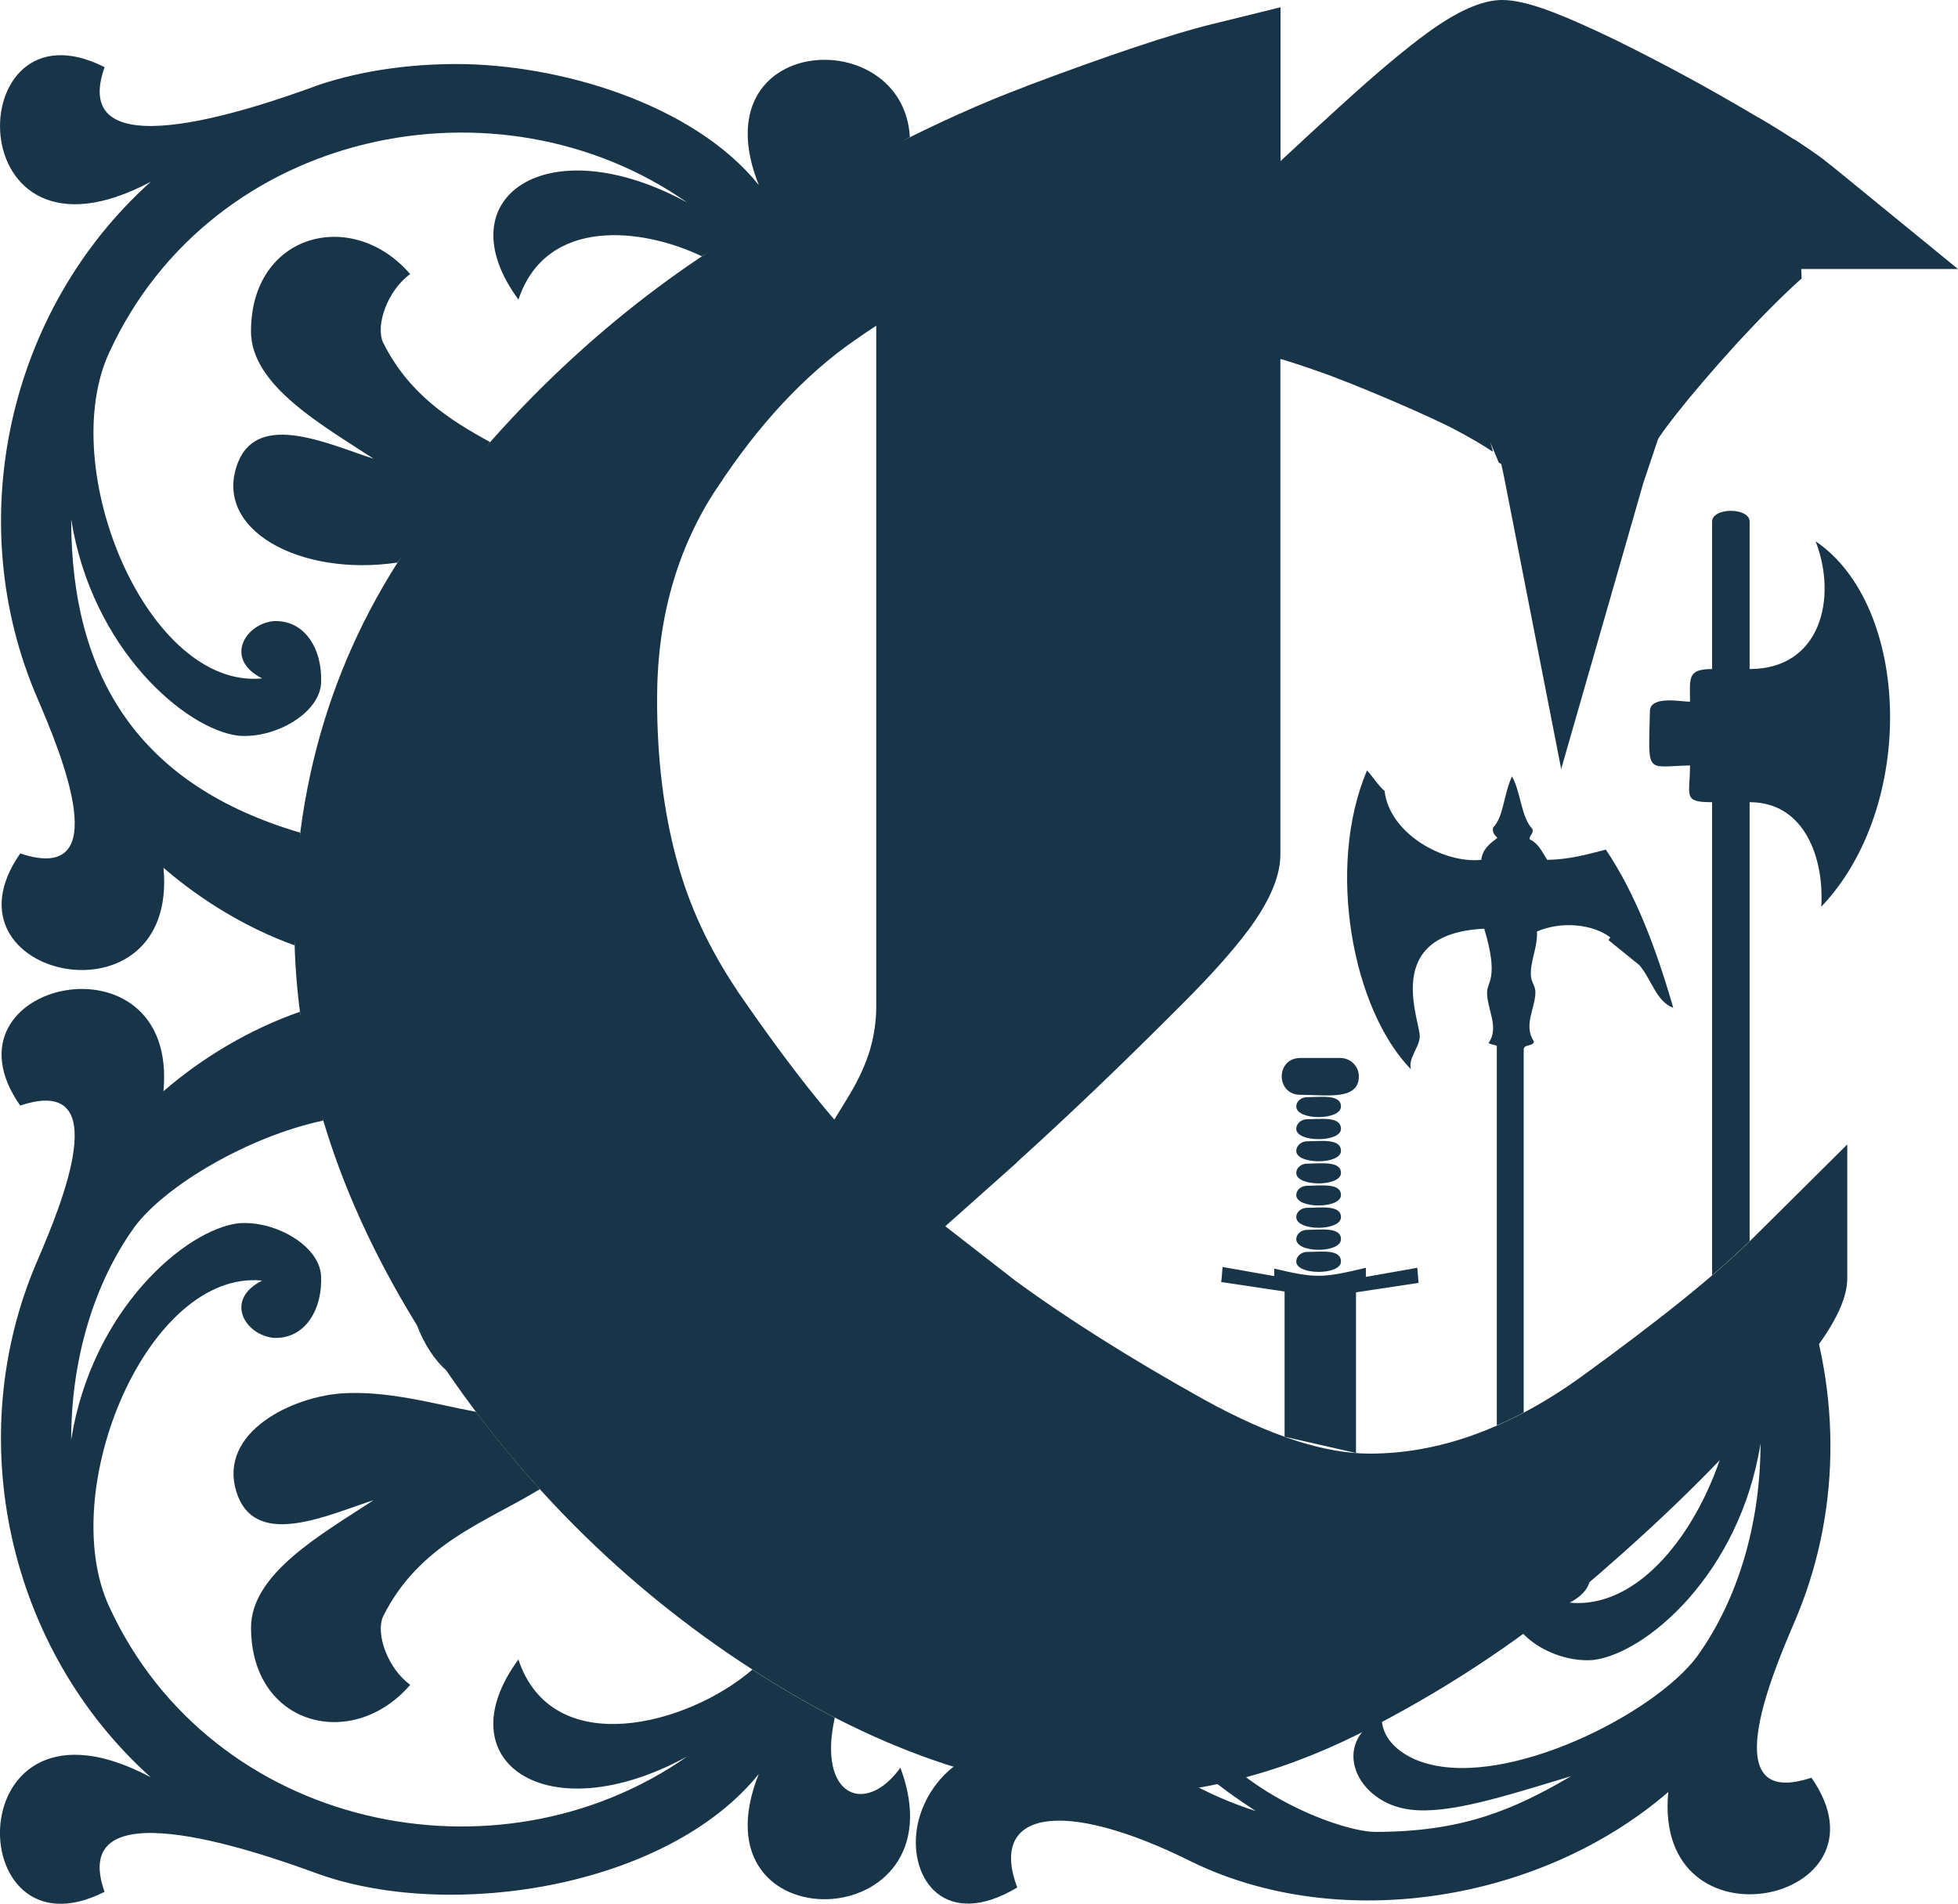
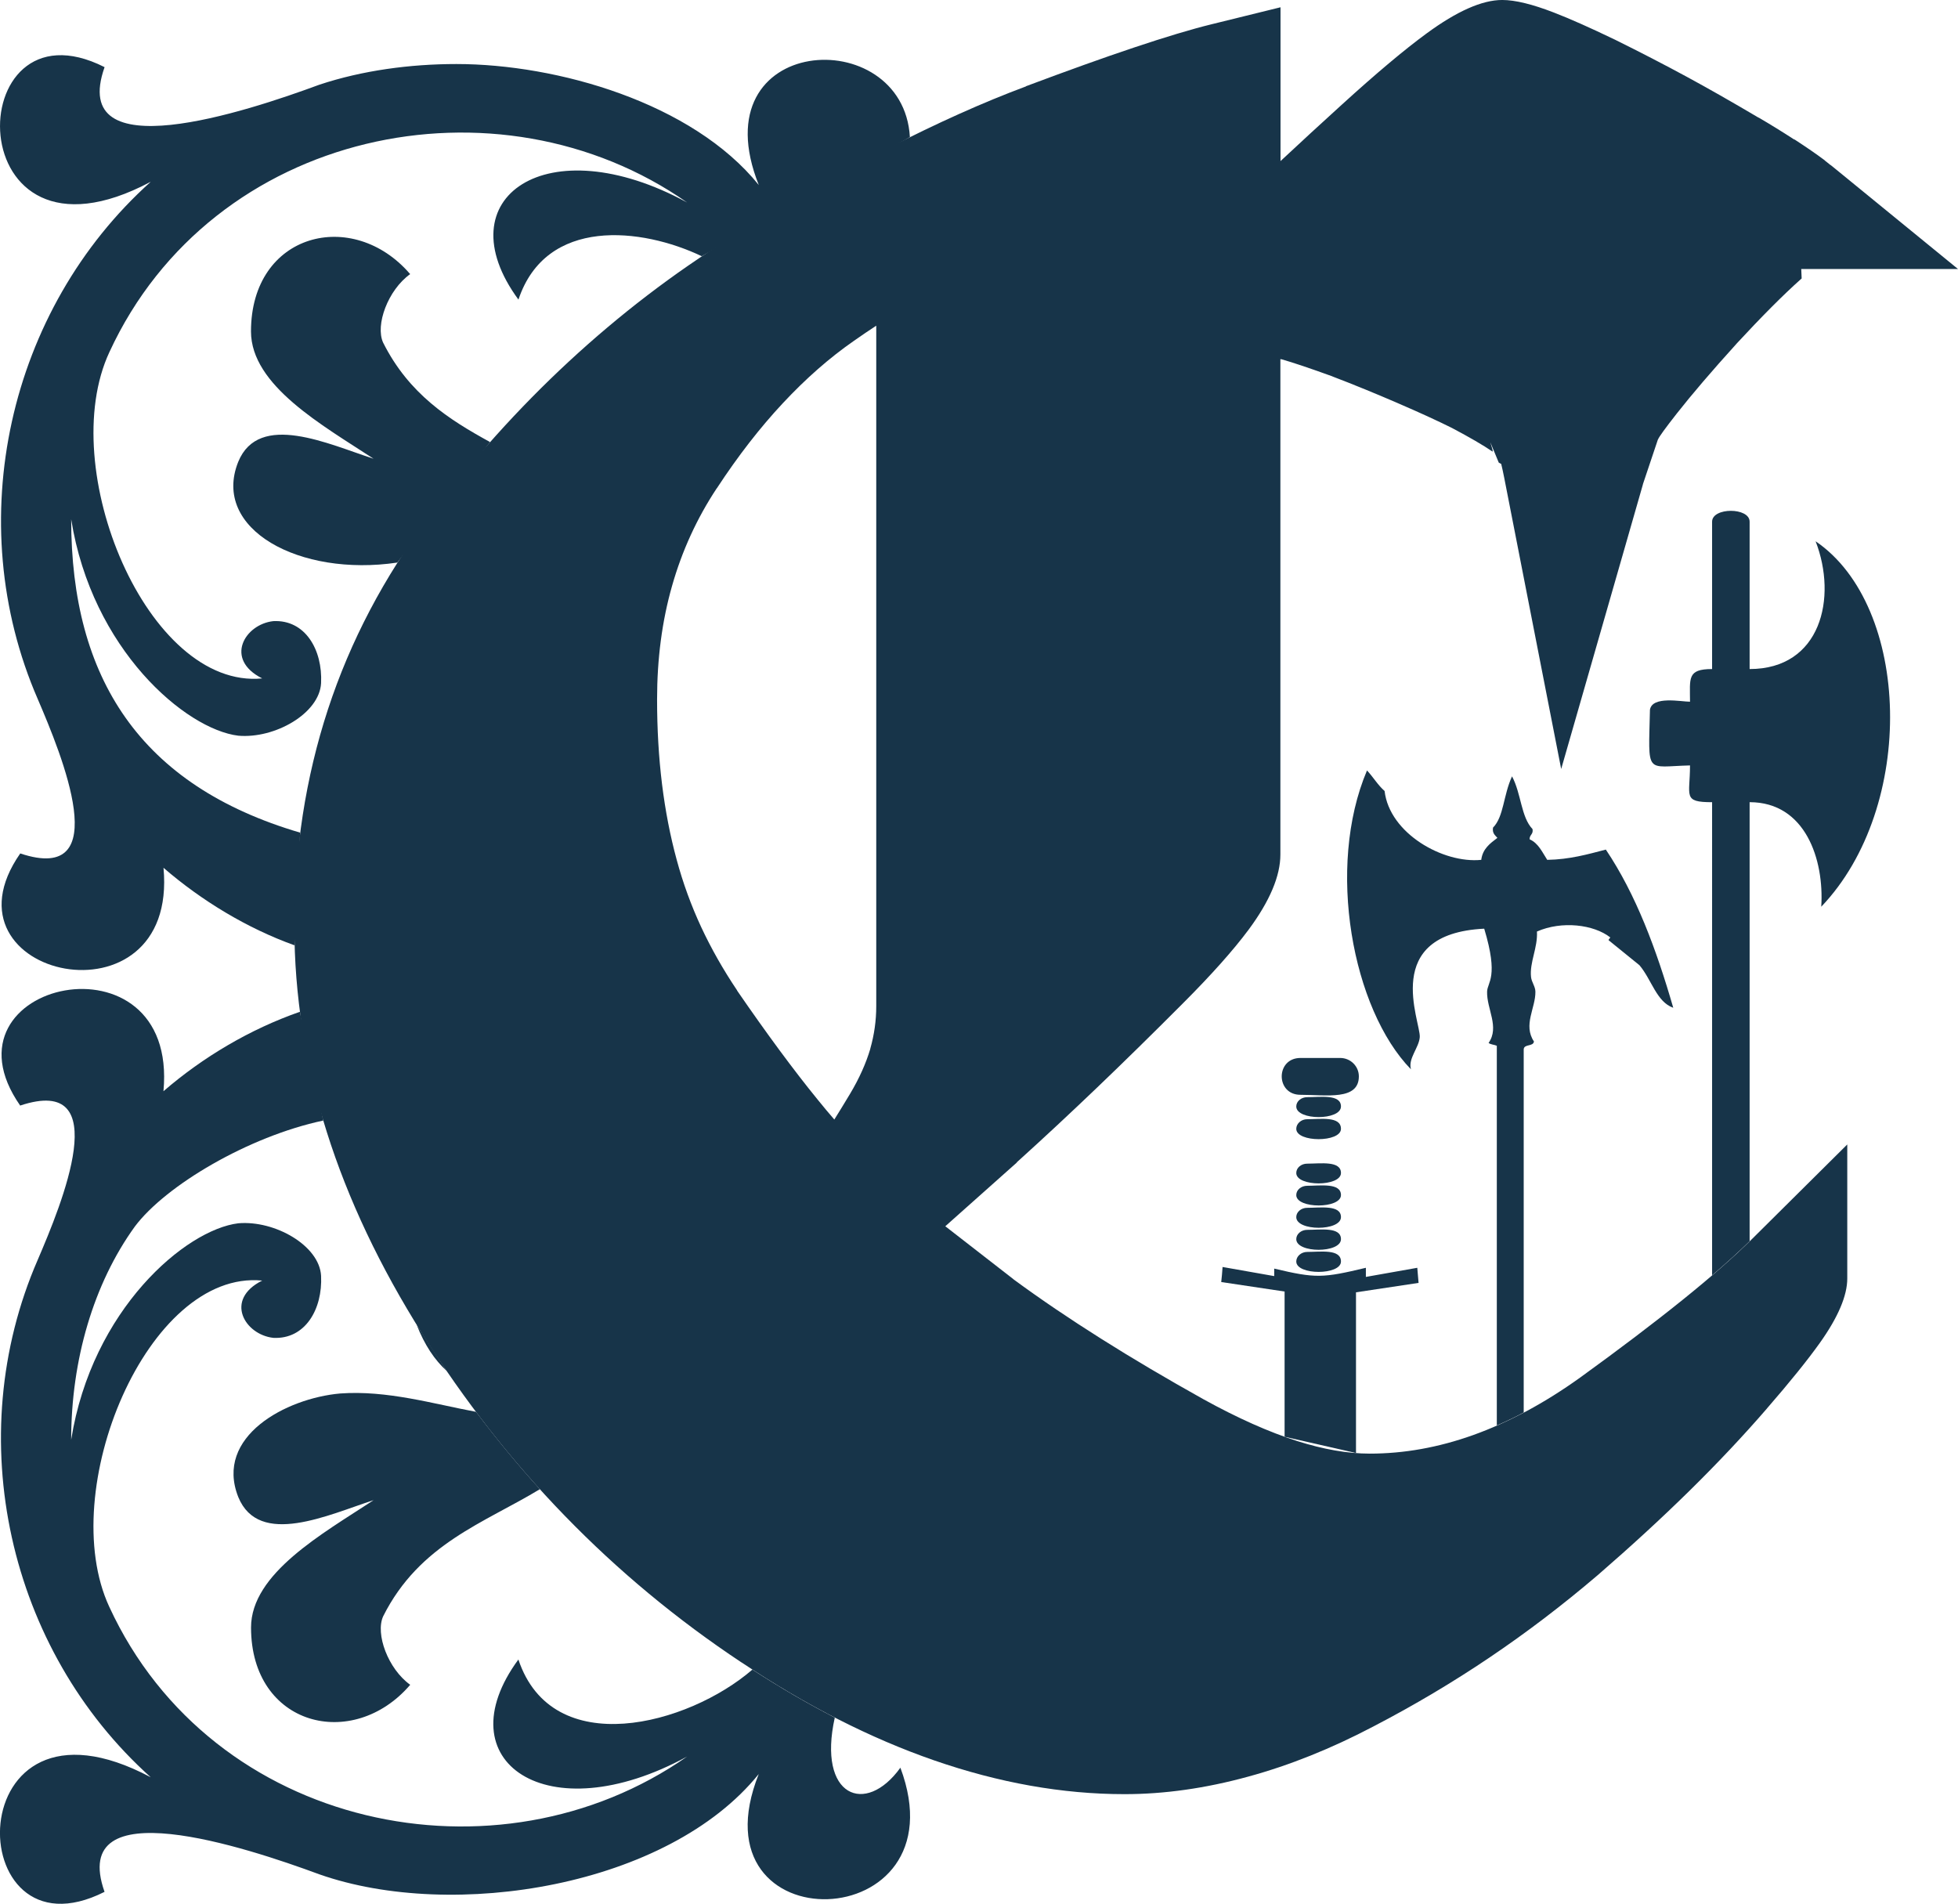
<svg xmlns="http://www.w3.org/2000/svg" version="1.1" id="Слой_1" x="0px" y="0px" width="85.039px" height="82.684px" viewBox="35.447 32.824 85.039 82.684" xml:space="preserve">
  <g>
-     <path fill="#173449" d="M113.717,88.713h-0.579c-0.258,0.566-0.983,1.572-2.21,3.02c0.012,5.025-3.338,11.084-7.313,10.695 c1.657-0.832,0.758-2.35-0.485-2.488c-0.251-0.014-0.474,0.031-0.683,0.104c-0.315,0.262-0.631,0.52-0.955,0.771 c-0.313,0.492-0.47,1.137-0.438,1.822c0.069,1.311,2.005,2.418,3.595,2.281c2.281-0.277,6.359-3.736,7.26-9.402 c0,3.453-0.97,6.775-2.765,9.262c-1.868,2.488-8.159,5.668-11.751,4.631c-0.762-0.207-1.937-0.83-1.937-2.004 c-2.281,1.107-1.105,3.734,1.245,4.012c1.659,0.205,4.012-0.555,6.982-1.453c-2.489,1.453-4.701,2.42-8.503,2.42 c-1.396,0-5.65-1.549-7.624-4.404c-0.535,0.105-1.066,0.178-1.594,0.232c1.006,1.066,2.315,2.156,4.03,3.27 c-2.214-0.707-4.09-1.818-5.671-3.176c-0.014,0-0.025,0.002-0.038,0.002c-1.533,0-3.086-0.195-4.66-0.543 c0.393,0.5,0.808,0.979,1.247,1.436c-2.904-1.381-5.257,0.832-5.601,3.043c-0.345,2.211,1.244,4.42,4.358,2.555 c-1.245-3.316,1.932-3.938,7.602-1.105c6.43,3.119,15.152,1.727,20.672-3.041c-0.66,7.1,9.987,4.781,6.219-0.623 c-4.148,1.383-1.798-4.285-0.761-6.705C115.407,98.618,115.414,93.362,113.717,88.713z" />
    <path fill="#173449" d="M56.73,52.022c-1.782-0.976-3.521-2.081-4.644-4.319c-0.347-0.762,0.208-2.282,1.175-2.974 c-2.488-2.903-6.913-1.798-6.913,2.489c0,2.349,3.111,4.078,5.323,5.529c-1.936-0.622-4.978-2.072-5.879,0.139 c-1.166,2.918,2.661,5.002,6.91,4.371L56.73,52.022z" />
    <path fill="#173449" d="M54.844,92.36c-0.512-0.461-0.957-1.117-1.303-2.006L54.844,92.36z" />
    <path fill="#173449" d="M56.121,94.141c0.881,1.166,1.803,2.289,2.774,3.359c-2.408,1.463-5.226,2.367-6.807,5.521 c-0.346,0.762,0.209,2.281,1.175,2.975c-2.488,2.904-6.913,1.799-6.913-2.488c0-2.352,3.111-4.078,5.323-5.531 c-1.936,0.621-4.977,2.074-5.879-0.139c-1.037-2.627,2.074-4.285,4.425-4.494C52.253,93.196,54.248,93.79,56.121,94.141z" />
    <path fill="#173449" d="M46.835,88.44c-1.659,0.83-0.761,2.35,0.483,2.488c1.383,0.07,2.144-1.244,2.074-2.695 c-0.071-1.311-2.006-2.418-3.596-2.281c-2.281,0.277-6.356,3.734-7.258,9.402c0-3.455,0.967-6.773,2.766-9.262 c1.333-1.779,4.927-3.91,8.181-4.602l-1.016-4.723c-2.159,0.754-4.197,1.959-5.923,3.449c0.66-7.1-9.99-4.779-6.223,0.623 c4.148-1.383,1.799,4.285,0.76,6.705c-3.354,7.715-1.277,16.922,4.91,22.467c-8.436-4.492-8.297,8.156-2.006,4.977 c-1.59-4.496,6.152-1.936,9.333-0.76c5.813,2.041,15.137,0.533,19.08-4.357c-2.974,7.467,8.917,7.119,6.152-0.275 c-1.513,2.105-3.614,1.26-2.849-2.176c-1.188-0.611-2.382-1.307-3.58-2.084c-2.791,2.412-8.685,3.988-10.162-0.439 c-3.252,4.424,1.244,7.535,7.327,4.215c-8.217,5.752-20.624,3.195-25.094-6.5C37.847,97.565,41.859,87.954,46.835,88.44z" />
    <path fill="#173449" d="M107.107,63.649c0.101-0.614,1.358-0.349,1.74-0.349c0-1.018-0.135-1.419,0.959-1.419v-6.399 c0-0.629,1.63-0.631,1.63,0v6.399c3.091,0,3.82-3.088,2.866-5.549c4.143,2.816,4.393,11.529,0.245,15.872 c0.131-2.044-0.684-4.541-3.111-4.541v19.067c-0.463,0.453-1.006,0.949-1.63,1.48V67.664c-1.293,0-0.959-0.265-0.959-1.597 C106.887,66.114,107.044,66.517,107.107,63.649z" />
    <path fill="#173449" d="M108.119,76.592c-0.732-2.534-1.616-4.915-2.928-6.87c-0.791,0.206-1.565,0.428-2.545,0.446 c-0.217-0.333-0.382-0.723-0.765-0.892c-0.01-0.2,0.17-0.212,0.126-0.445c-0.502-0.523-0.487-1.534-0.89-2.29 c-0.383,0.829-0.354,1.749-0.826,2.227c-0.039,0.25,0.092,0.33,0.19,0.445c-0.313,0.239-0.639,0.468-0.701,0.955 c-1.652,0.167-3.986-1.146-4.198-2.991c-0.294-0.256-0.497-0.608-0.764-0.892c-1.787,4.216-0.632,10.375,1.909,12.98 c-0.133-0.469,0.351-0.939,0.383-1.4c0.044-0.668-1.718-4.488,2.799-4.708c0.64,2.12,0.138,2.31,0.125,2.735 c-0.02,0.754,0.55,1.535,0.065,2.227c0.088,0.072,0.248,0.074,0.357,0.123v16.49c0.39-0.17,0.781-0.357,1.168-0.563V78.393 c0.021-0.238,0.413-0.105,0.445-0.336c-0.481-0.719,0.073-1.453,0.063-2.164c-0.003-0.229-0.166-0.41-0.19-0.639 c-0.068-0.636,0.296-1.266,0.257-1.973c1.081-0.476,2.469-0.305,3.182,0.254c0.018,0.015-0.094,0.098-0.066,0.126l1.336,1.083 C107.181,75.37,107.392,76.338,108.119,76.592z" />
    <path fill="#173449" d="M92.22,80.475c0.581,0,1.467-0.139,1.467,0.404c0,0.615-1.941,0.615-1.941,0 C91.745,80.655,91.96,80.475,92.22,80.475z" />
    <path fill="#173449" d="M92.22,81.432c0.581,0,1.467-0.141,1.467,0.418c0,0.598-1.941,0.598-1.941,0 C91.745,81.625,91.96,81.432,92.22,81.432z" />
-     <path fill="#173449" d="M92.22,82.391c0.583,0,1.467-0.139,1.467,0.418c0,0.6-1.941,0.6-1.941,0 C91.745,82.584,91.96,82.391,92.22,82.391z" />
    <path fill="#173449" d="M92.22,83.362c0.579,0,1.467-0.137,1.467,0.406c0,0.602-1.941,0.602-1.941,0 C91.745,83.542,91.96,83.362,92.22,83.362z" />
    <path fill="#173449" d="M92.22,84.323c0.578,0,1.467-0.139,1.467,0.404c0,0.602-1.941,0.602-1.941,0 C91.745,84.502,91.96,84.323,92.22,84.323z" />
    <path fill="#173449" d="M92.22,85.28c0.58,0,1.467-0.139,1.467,0.404c0,0.617-1.941,0.617-1.941,0 C91.745,85.461,91.96,85.28,92.22,85.28z" />
    <path fill="#173449" d="M92.22,86.237c0.579,0,1.467-0.139,1.467,0.404c0,0.617-1.941,0.617-1.941,0 C91.745,86.418,91.96,86.237,92.22,86.237z" />
    <path fill="#173449" d="M92.22,87.196c0.581,0,1.467-0.139,1.467,0.416c0,0.602-1.941,0.602-1.941,0 C91.745,87.387,91.96,87.196,92.22,87.196z" />
    <path fill="#173449" d="M88.487,88.504c0.022-0.217,0.045-0.43,0.058-0.654l2.243,0.396V87.92c1.806,0.43,2.11,0.412,3.981-0.035 v0.396l2.233-0.396c0.022,0.215,0.032,0.43,0.056,0.656L94.34,88.95v6.98l-3.101-0.707v-6.307L88.487,88.504z" />
    <path fill="#173449" d="M94.464,79.571c0,1.059-1.41,0.801-2.536,0.801c-1.085,0-1.085-1.6,0-1.6c-0.452,0,2.176,0,1.724,0 C94.104,78.772,94.464,79.133,94.464,79.571z" />
    <path fill="#173449" d="M55.268,35.605c4.38,0,10.25,1.678,13.134,5.254c-2.616-6.569,6.272-7.09,6.563-2.082l-9.039,5.175 c-2.613-1.247-6.764-1.712-7.962,1.884c-3.252-4.424,1.244-7.535,7.327-4.217c-8.215-5.752-20.622-3.197-25.093,6.498 c-2.353,5.046,1.657,14.656,6.637,14.171c-1.659-0.83-0.761-2.351,0.483-2.488c1.383-0.07,2.144,1.242,2.074,2.695 c-0.071,1.313-2.006,2.419-3.596,2.281c-2.281-0.277-6.356-3.734-7.258-9.402c0,6.896,2.99,11.569,9.944,13.612l-0.243,4.894 c-2.062-0.74-4.041-1.941-5.691-3.367c0.66,7.1-9.99,4.779-6.222-0.623c4.147,1.384,1.798-4.285,0.76-6.706 c-3.354-7.715-1.278-16.919,4.909-22.466c-8.435,4.494-8.297-8.157-2.006-4.978c-1.59,4.493,6.152,1.937,9.334,0.761 C51.189,35.882,53.263,35.605,55.268,35.605z" />
    <path fill="#173449" d="M75.933,76.522V43.146c-0.805,0-2.396,0.828-4.793,2.5c-2.395,1.674-4.604,4.017-6.59,7.05 c-2.004,3.035-2.996,6.535-2.996,10.499c0,2.793,0.318,5.327,0.936,7.604c0.618,2.274,1.61,4.395,2.958,6.395 c2.678,3.896,4.85,6.568,6.534,8.018c0.655-0.775,1.479-1.98,2.472-3.652C75.447,79.883,75.933,78.209,75.933,76.522 M113.678,42.078c-0.58,0-2.118,1.362-4.604,4.051c-2.34,2.585-3.633,4.241-3.895,4.948l-0.711,2.12l-0.768,2.672l-0.544-2.775 c-0.225-1.139-0.452-1.777-0.711-1.914c-0.15-0.363-1.086-1-2.809-1.914c-0.58-0.292-1.46-0.707-2.622-1.206 c-0.842-0.362-1.796-0.759-2.846-1.155c-1.947-0.707-3.183-1.068-3.725-1.068c-0.226,0-0.582,0.275-1.07,0.844 c-0.503,0.553-0.747,1.035-0.747,1.432v21.825c0,0.81-1.179,2.413-3.558,4.793c-2.526,2.533-4.885,4.793-7.076,6.773l-5.278,4.705 l5.261,4.088c2.49,1.828,5.355,3.619,8.557,5.412c3.218,1.777,6.025,2.672,8.404,2.672c3.54,0,7.061-1.26,10.559-3.775 c3.482-2.518,6.085-4.602,7.751-6.26c0,0.465-0.954,1.83-2.901,4.07c-1.929,2.242-4.308,4.57-7.095,6.98 c-2.81,2.398-5.899,4.5-9.288,6.26c-3.369,1.775-6.609,2.652-9.682,2.652c-4.885,0-9.996-1.775-15.297-5.311 c-5.314-3.535-9.696-8.053-13.143-13.533c-3.464-5.482-5.187-10.965-5.187-16.41c0-6.138,1.781-11.567,5.357-16.325 c3.556-4.742,7.712-8.585,12.431-11.517c4.719-2.93,8.857-5.051,12.414-6.379c3.576-1.344,6.16-2.206,7.77-2.603v9.292 c1.91-1.914,4.157-4.033,6.738-6.379c2.846-2.586,4.625-3.896,5.318-3.896c0.542,0,1.815,0.501,3.818,1.466 c1.985,0.982,4.026,2.085,6.104,3.31c1.069,0.62,1.946,1.189,2.642,1.707C113.341,41.803,113.49,41.923,113.678,42.078z" />
    <path fill="#173449" d="M91.688,97.893c1.157,0.318,2.244,0.488,3.25,0.488c0.164,0,0.322-0.016,0.484-0.021 C94.345,97.508,93.008,97.454,91.688,97.893z" />
    <path fill="#173449" d="M73.504,76.522V46.969c-0.31,0.201-0.636,0.424-0.976,0.662c-1.057,0.734-2.082,1.634-3.078,2.701 c-0.994,1.063-1.951,2.295-2.867,3.695l-0.01,0.009c-0.86,1.302-1.504,2.71-1.936,4.228c-0.436,1.525-0.652,3.172-0.652,4.933 c0,1.297,0.072,2.525,0.215,3.685c0.143,1.153,0.355,2.249,0.637,3.283c0.275,1.02,0.632,1.992,1.063,2.921 c0.437,0.936,0.957,1.852,1.563,2.754l-0.005,0.002c1.297,1.885,2.467,3.471,3.512,4.752c0.245,0.303,0.482,0.586,0.713,0.852 c0.219-0.352,0.449-0.723,0.686-1.121c0.402-0.674,0.691-1.324,0.877-1.951v-0.01C73.417,77.76,73.504,77.149,73.504,76.522 M100.311,52.363l-0.104-0.253c-0.093-0.224,0.064,0.201,0.071,0.304L100.311,52.363z M75.933,76.522V43.146 c-0.805,0-2.396,0.828-4.793,2.5c-2.395,1.674-4.604,4.017-6.59,7.05c-2.004,3.035-2.996,6.535-2.996,10.499 c0,2.793,0.318,5.327,0.936,7.604c0.618,2.274,1.61,4.395,2.958,6.395c2.678,3.896,4.85,6.568,6.534,8.018 c0.655-0.775,1.479-1.98,2.472-3.652C75.447,79.883,75.933,78.209,75.933,76.522z M113.678,42.078c-0.58,0-2.118,1.362-4.604,4.051 c-2.34,2.585-3.633,4.241-3.895,4.948l-0.711,2.12l-0.768,2.672l-0.544-2.775c-0.225-1.139-0.452-1.777-0.711-1.914 c-0.15-0.363-1.086-1-2.809-1.914c-0.58-0.292-1.46-0.707-2.622-1.206c-0.842-0.362-1.796-0.759-2.846-1.155 c-1.947-0.707-3.183-1.068-3.725-1.068c-0.226,0-0.582,0.275-1.07,0.844c-0.503,0.553-0.747,1.035-0.747,1.432v21.825 c0,0.81-1.179,2.413-3.558,4.793c-2.526,2.533-4.885,4.793-7.076,6.773l-5.278,4.705l5.261,4.088 c2.49,1.828,5.355,3.619,8.557,5.412c3.218,1.777,6.025,2.672,8.404,2.672c3.54,0,7.061-1.26,10.559-3.775 c3.482-2.518,6.085-4.602,7.751-6.26c0,0.465-0.954,1.83-2.901,4.07c-1.929,2.242-4.308,4.57-7.095,6.98 c-2.81,2.398-5.899,4.5-9.288,6.26c-3.369,1.775-6.609,2.652-9.682,2.652c-4.885,0-9.996-1.775-15.297-5.311 c-5.314-3.535-9.696-8.053-13.143-13.533c-3.464-5.482-5.187-10.965-5.187-16.41c0-6.138,1.781-11.567,5.357-16.325 c3.556-4.742,7.712-8.585,12.431-11.517c4.719-2.93,8.857-5.051,12.414-6.379c3.576-1.344,6.16-2.206,7.77-2.603v9.292 c1.91-1.914,4.157-4.033,6.738-6.379c2.846-2.586,4.625-3.896,5.318-3.896c0.542,0,1.815,0.501,3.818,1.466 c1.985,0.982,4.026,2.085,6.104,3.31c1.069,0.62,1.946,1.189,2.642,1.707C113.341,41.803,113.49,41.923,113.678,42.078z M113.678,44.508l0.018,0.41c-0.018,0.015-0.033,0.031-0.053,0.047c-0.738,0.658-1.667,1.588-2.777,2.787v0.002 c-1.072,1.183-1.938,2.197-2.595,3.032c-0.5,0.638-0.773,1.014-0.815,1.126l-0.003-0.001l-0.654,1.95h0.003l-0.767,2.673 l-2.783,9.688l-1.934-9.887l-0.543-2.775c-0.045-0.229-0.088-0.424-0.128-0.587l-0.106-0.057l-0.229-0.553l-0.033,0.05 c0.001,0.019-0.004,0.026-0.014,0.02c-0.396-0.27-0.979-0.611-1.757-1.022c-0.262-0.131-0.62-0.303-1.071-0.51 c-0.333-0.153-0.786-0.354-1.378-0.61c-0.437-0.188-0.88-0.374-1.299-0.546c-0.528-0.215-1.023-0.412-1.445-0.572V49.17 c-0.95-0.344-1.686-0.593-2.199-0.74h-0.011l-0.039-0.011l-0.01,0.011v21.506c0,0.931-0.459,2.021-1.378,3.262 c-0.664,0.893-1.627,1.975-2.891,3.238c-1.293,1.297-2.527,2.508-3.703,3.633c-1.123,1.074-2.281,2.156-3.469,3.229l-0.011,0.021 l-3.101,2.762l2.959,2.299l-0.002,0.002c1.195,0.879,2.469,1.738,3.814,2.586c1.352,0.854,2.834,1.729,4.442,2.627l0,0 c1.486,0.82,2.843,1.424,4.068,1.814c1.143,0.363,2.193,0.547,3.152,0.547c1.492,0,2.983-0.268,4.479-0.801 c1.562-0.559,3.119-1.396,4.668-2.508c1.673-1.211,3.16-2.336,4.452-3.377c1.231-0.992,2.237-1.873,3.005-2.635l4.137-4.107v5.824 c0,0.738-0.396,1.68-1.194,2.799c-0.522,0.732-1.287,1.684-2.297,2.846h0.002c-1.012,1.17-2.134,2.363-3.367,3.576 c-1.218,1.197-2.549,2.418-3.984,3.662l-0.01,0.008c-1.506,1.285-3.072,2.479-4.691,3.57c-1.589,1.072-3.266,2.07-5.04,2.992l0,0 c-1.827,0.961-3.64,1.688-5.435,2.178c-1.849,0.508-3.643,0.762-5.373,0.762c-2.697,0-5.458-0.492-8.281-1.471 c-2.752-0.955-5.541-2.373-8.355-4.252l-0.001,0.002c-2.8-1.859-5.356-3.98-7.667-6.361c-2.31-2.379-4.374-5.014-6.188-7.898 c-1.847-2.928-3.231-5.85-4.153-8.77c-0.942-2.979-1.411-5.959-1.411-8.934c0-3.317,0.487-6.46,1.459-9.43 c0.973-2.967,2.436-5.749,4.389-8.349c1.859-2.477,3.885-4.729,6.07-6.754c2.207-2.043,4.546-3.833,7.018-5.369 c2.397-1.488,4.663-2.78,6.796-3.876h0.01c2.159-1.11,4.172-2.013,6.036-2.708l-0.003-0.006c1.775-0.666,3.336-1.227,4.684-1.678 c1.383-0.463,2.504-0.799,3.363-1.01l3.008-0.741v3.095v3.585c0.868-0.81,1.76-1.632,2.678-2.465 c1.479-1.345,2.703-2.374,3.666-3.079c1.317-0.967,2.412-1.453,3.284-1.453c0.563,0,1.306,0.183,2.234,0.541 c0.714,0.275,1.593,0.668,2.639,1.171l0.018,0.008c1.118,0.553,2.166,1.095,3.132,1.619c0.885,0.479,1.92,1.067,3.111,1.771 l0.002-0.004c0.479,0.279,0.998,0.598,1.549,0.955l0.007-0.006c0.512,0.333,0.955,0.637,1.319,0.91l-0.003,0.004 c0.031,0.023,0.097,0.078,0.24,0.192l0.021,0.01l0.251,0.204l5.276,4.309h-6.69H113.678z" />
  </g>
</svg>